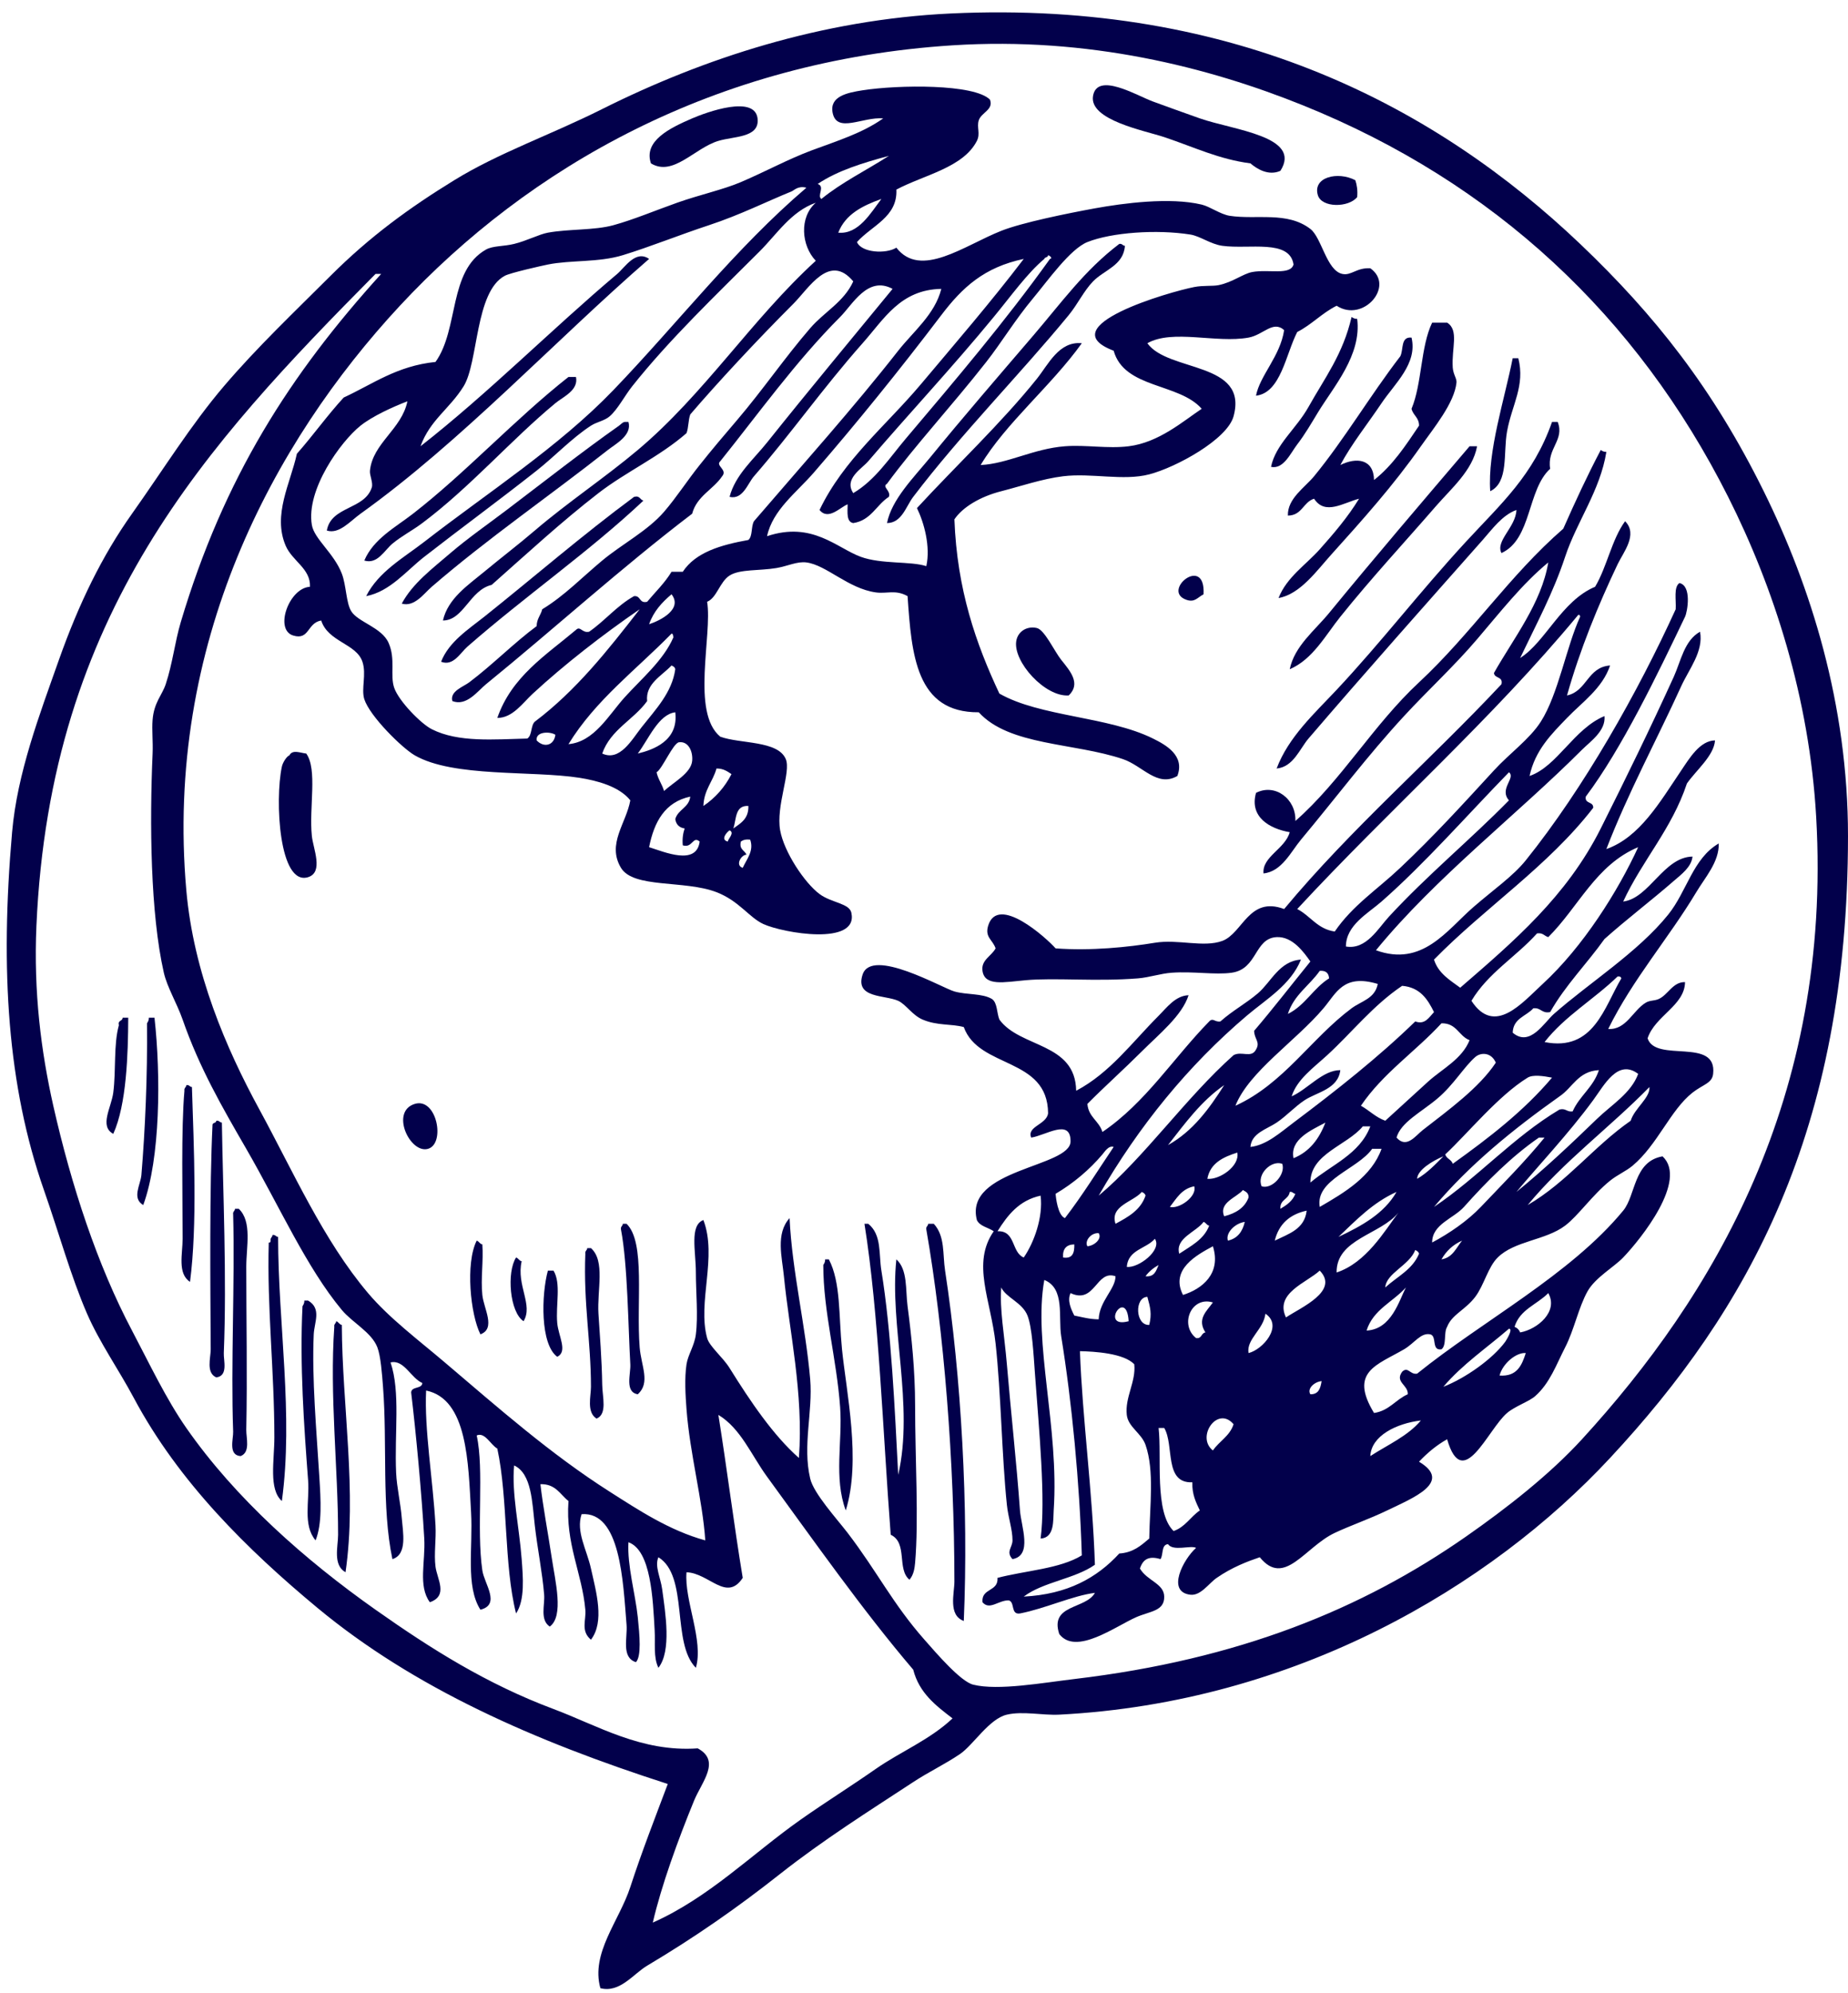
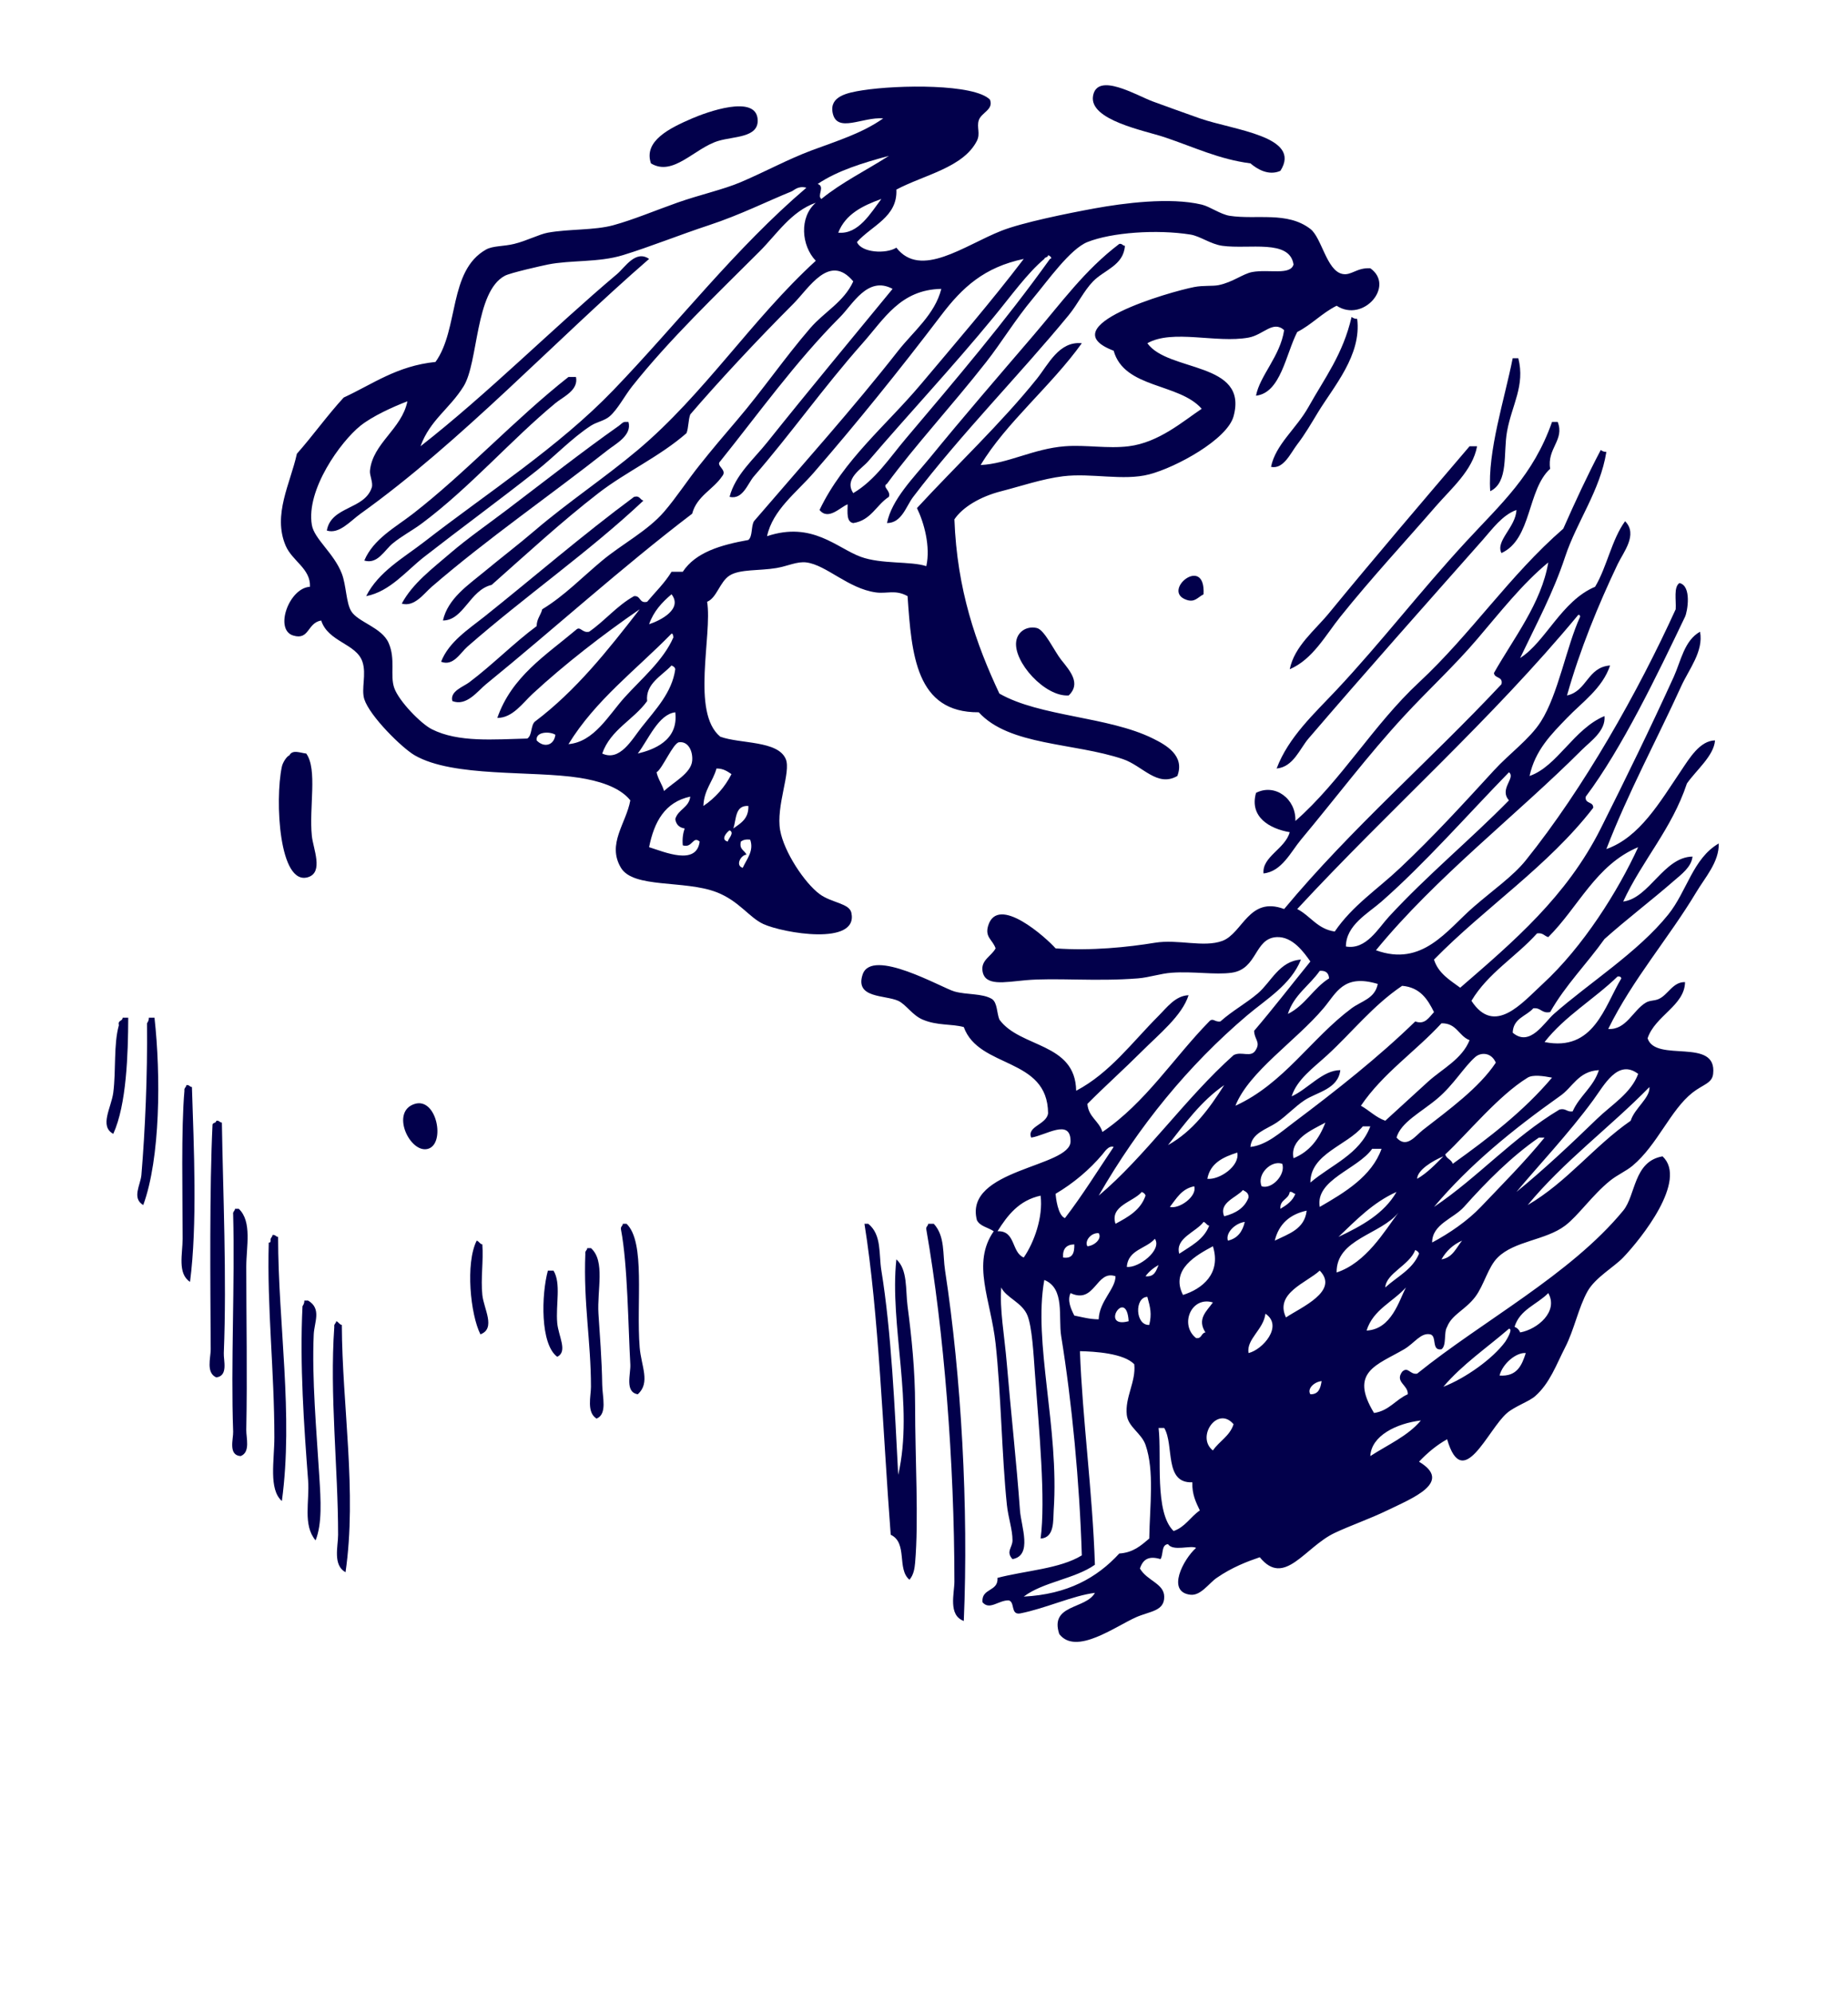
<svg xmlns="http://www.w3.org/2000/svg" fill="#000000" height="1978.4" preserveAspectRatio="xMidYMid meet" version="1" viewBox="305.7 233.0 1834.4 1978.4" width="1834.4" zoomAndPan="magnify">
  <g fill="#02004b" fill-rule="evenodd" id="change1_1">
-     <path d="M 685.898 1609.492 C 684.93 1596.902 683.641 1579.141 680.316 1570.422 C 674.578 1555.41 655.555 1545.91 645.016 1533.262 C 609.938 1491.121 583.402 1430.941 550.16 1373.32 C 526.336 1332.109 503.668 1293 486.969 1244.992 C 481.199 1228.582 471.656 1213.012 468.332 1198.512 C 454.949 1139.691 454.145 1049.977 457.176 980.953 C 457.695 968.766 456.34 957.668 457.176 947.457 C 458.562 930.164 466.559 923.07 470.203 912.137 C 477.039 891.508 479.266 870.293 485.066 850.781 C 527.883 706.906 593.75 604.551 684.059 504.891 C 682.219 504.891 680.316 504.891 678.48 504.891 C 510.055 674.977 355.52 840.867 341.852 1152.02 C 338.98 1218.07 346.461 1276.621 358.586 1330.531 C 376.512 1409.812 402.176 1488.301 436.738 1553.699 C 453.922 1586.25 470.395 1621.312 490.645 1650.371 C 539.586 1720.609 608.645 1781.531 678.48 1830.789 C 733.613 1869.68 788.84 1904.512 855.125 1929.34 C 898.848 1945.691 942.309 1972.379 998.312 1968.398 C 1021.531 1980.973 1002.367 2001.512 994.602 2020.43 C 978.742 2059.141 962.168 2104.648 953.691 2141.34 C 1009.66 2116.422 1052.188 2073.152 1100.578 2039.051 C 1125.047 2021.852 1150.391 2005.988 1174.988 1988.82 C 1199.82 1971.531 1228.48 1960.051 1251.238 1938.641 C 1234.699 1926.02 1218.129 1913.461 1212.199 1890.289 C 1161.641 1831 1112.77 1761.242 1067.109 1698.73 C 1051.48 1677.312 1041 1650.84 1018.789 1637.402 C 1027.328 1690.789 1034.16 1745.98 1042.969 1799.172 C 1026.879 1823.508 1009.758 1794.461 987.156 1793.59 C 984.738 1821.391 1004.438 1861.34 996.441 1888.422 C 972.004 1863.902 989.574 1797.391 959.266 1778.691 C 955.332 1787.512 961.395 1798.789 962.973 1810.32 C 966.234 1834.242 972.453 1871.719 959.266 1888.422 C 954.109 1877.961 956.301 1864.18 955.527 1851.223 C 953.785 1820.219 951.98 1771.781 929.512 1763.809 C 928.219 1787.121 936.41 1815.172 938.793 1838.23 C 940.668 1856.57 942.5 1876.922 936.957 1882.852 C 922.16 1878.16 928.703 1858.68 927.637 1845.66 C 924.125 1802.23 921.578 1733.09 883.02 1735.941 C 877.215 1753.379 888.176 1771.129 892.301 1789.891 C 897.43 1812.949 906.102 1842.609 892.301 1860.551 C 881.855 1851.859 887.695 1841.043 886.727 1830.789 C 883.5 1794.391 866.863 1765.441 869.992 1722.902 C 861.641 1716.422 857.387 1705.781 842.137 1706.18 C 844.52 1727.441 849.551 1753.832 853.293 1778.691 C 856.871 1802.633 865.676 1837.102 851.422 1847.512 C 841.426 1840.879 846.648 1826.051 845.844 1815.902 C 844.133 1794.383 839.141 1769.781 836.559 1747.078 C 833.945 1724.852 833.625 1695.641 816.051 1687.582 C 813.441 1714.789 821.145 1748.883 823.531 1780.551 C 824.824 1798.148 826.98 1821.141 817.957 1834.5 C 805.734 1785.961 810.121 1720.852 799.352 1670.832 C 792.648 1667.09 787.035 1654.109 778.879 1657.82 C 786.488 1691.75 778.461 1750.582 784.488 1791.73 C 786.426 1805.18 802.992 1825.59 782.586 1830.789 C 767.625 1807.391 775.301 1769.07 773.301 1734.07 C 770.496 1684.762 769.852 1621.691 728.68 1613.23 C 726.773 1651.473 735.449 1701.672 737.996 1747.078 C 738.77 1761.121 736.352 1775.289 737.996 1787.992 C 739.574 1800.449 750.961 1816.871 732.391 1823.352 C 720.523 1807.191 728.133 1783.352 726.844 1760.141 C 724.23 1715.109 718.621 1655.102 713.82 1615.07 C 714.363 1608.781 724.391 1611.969 724.941 1605.77 C 713.527 1600.82 706.723 1582.152 693.375 1585.332 C 703.34 1614.68 697.148 1655.422 698.922 1695.031 C 699.566 1709.289 703.434 1725.641 704.5 1739.68 C 705.594 1753.66 710.367 1775.98 695.215 1780.551 C 684.383 1729.449 690.25 1665.961 685.898 1609.492 Z M 1109.93 1602.031 C 1112.668 1634.352 1102.16 1667.609 1109.93 1700.602 C 1113.309 1715.262 1136.297 1740.461 1147.098 1754.531 C 1176.348 1792.762 1191.758 1824.75 1223.359 1860.551 C 1235.699 1874.562 1259.27 1902.051 1271.719 1905.168 C 1296.48 1911.359 1341.098 1903.242 1372.105 1899.582 C 1535.586 1880.219 1657.957 1829.988 1760.777 1758.27 C 1801.816 1729.602 1843.961 1696.59 1876.039 1661.582 C 2005.59 1520.102 2124.395 1322.922 2108.531 1044.137 C 2101.762 925.141 2066.223 815.73 2021.125 726.176 C 1930.875 546.965 1789.152 414.219 1598.996 337.516 C 1505.109 299.633 1386.074 269.363 1251.238 277.984 C 1014.918 293.125 830.176 399.281 702.629 536.496 C 576.504 672.266 469.172 872.363 490.645 1116.691 C 497.836 1198.43 530.074 1273.512 563.188 1334.281 C 596.812 1396.012 626.668 1464.07 671.035 1516.512 C 691.957 1541.301 721.781 1563.633 747.25 1585.332 C 800.867 1630.883 852.164 1676.211 910.906 1713.629 C 939.277 1731.672 969.941 1752.09 1005.789 1761.973 C 1003.117 1721.91 990.539 1676.391 987.156 1631.801 C 986.125 1618.152 985.062 1601.012 987.156 1587.16 C 988.605 1577.691 995.086 1568.633 996.441 1557.441 C 998.762 1539.09 996.441 1515.152 996.441 1496.051 C 996.441 1474.832 989.992 1449.223 1003.918 1444 C 1017.918 1480.672 997.828 1525.5 1007.629 1561.152 C 1009.918 1569.5 1023.199 1580.07 1029.91 1590.91 C 1050.961 1624.691 1073.371 1657.762 1098.738 1680.152 C 1103.477 1615.68 1089.168 1554.391 1083.848 1499.793 C 1082.039 1480.961 1075.398 1457.672 1089.457 1442.09 C 1092 1495.23 1105.25 1548.02 1109.93 1602.031 Z M 901.652 2206.43 C 891.949 2171.469 920.418 2139.691 931.379 2106 C 942.824 2070.832 956.207 2036.621 968.555 2003.75 C 836.008 1961.062 716.75 1908.531 620.801 1828.941 C 551.578 1771.441 483.164 1704.23 438.574 1620.66 C 423.484 1592.312 404.594 1565.66 392.117 1536.973 C 376.059 1500 364.098 1456.402 349.297 1414.219 C 313.191 1311.039 305.711 1196.293 317.703 1059.02 C 322.832 1000.316 344.914 942.5 364.195 887.938 C 384.055 831.867 407.176 784.52 436.738 742.895 C 467.785 699.117 495.32 654.66 527.852 616.453 C 560.801 577.766 598.266 542.309 633.828 506.742 C 672.934 467.676 712.238 439.121 756.566 411.891 C 801.188 384.465 851.129 367.445 903.492 341.234 C 1003.918 290.961 1121.57 252.426 1249.367 246.379 C 1533.324 232.996 1733.203 340.934 1874.203 475.109 C 1948.496 545.809 2006.23 618.996 2056.434 720.578 C 2103.109 815.023 2140.121 932.059 2140.094 1062.762 C 2140.066 1356.141 2040.434 1533.449 1903.926 1680.152 C 1784.824 1808.223 1591.086 1922.91 1357.188 1934.93 C 1340.449 1935.77 1321.137 1931.211 1305.18 1934.93 C 1287.609 1938.98 1271.809 1965.051 1258.688 1973.992 C 1243.828 1984.102 1227.508 1991.77 1212.199 2001.859 C 1168.348 2030.621 1122.891 2059.242 1080.109 2092.992 C 1038.027 2126.219 996.312 2155.402 948.082 2184.109 C 934.312 2192.309 921.027 2211.422 901.652 2206.43" />
    <path d="M 1576.688 402.57 C 1564.957 407.801 1553.504 400.805 1546.926 395.16 C 1515.488 391.035 1491.711 379.277 1461.367 369.102 C 1442.309 362.711 1386.566 352.297 1390.691 328.215 C 1394.883 304.031 1434.27 327.98 1450.23 333.793 C 1462.82 338.324 1479.098 344.363 1496.707 350.504 C 1530.199 362.211 1598.488 368.301 1576.688 402.57" />
    <path d="M 951.852 395.164 C 944.305 372.98 970.23 360.234 992.766 350.512 C 1005.949 344.824 1057.219 325.645 1057.828 352.406 C 1058.25 369.746 1034.199 368.219 1018.789 372.852 C 995.184 379.898 973.965 408.617 951.852 395.164" />
-     <path d="M 1651.059 411.887 C 1652.605 416.527 1653.477 421.871 1652.895 428.652 C 1644.168 439.316 1617.625 439.316 1613.863 426.766 C 1608.441 408.77 1633.695 402.758 1651.059 411.887" />
    <path d="M 1422.348 476.996 C 1420.988 496.52 1401.812 500.852 1390.688 512.32 C 1381.453 521.895 1375.555 534.793 1366.562 545.785 C 1318.207 604.637 1259.66 663.758 1212.199 726.176 C 1205.07 735.48 1200.918 752.105 1186.18 752.191 C 1190.758 728.785 1212.68 706.98 1228.973 687.125 C 1261.723 647 1296.477 606.797 1331.203 566.242 C 1359.441 533.285 1382.266 501.238 1416.738 475.102 C 1419.773 474.594 1419.957 476.887 1422.348 476.996" />
    <path d="M 1647.324 547.633 C 1648.844 548.613 1650.363 549.598 1652.898 549.504 C 1657.422 585.543 1629.621 616.547 1613.855 642.504 C 1607.273 653.348 1601.035 664.18 1593.391 674.102 C 1586.777 682.727 1579.777 699.098 1567.367 696.387 C 1571.984 673.973 1592.352 658.723 1604.562 636.93 C 1620.633 608.18 1638.746 584.773 1647.324 547.633" />
-     <path d="M 1742.18 553.242 C 1754.207 560.777 1746.469 578.699 1747.75 597.844 C 1748.238 604.648 1751.887 608.762 1751.469 612.723 C 1749.43 633.055 1728.734 658.027 1716.125 675.945 C 1688.758 715.027 1657.645 749.621 1626.887 783.797 C 1612.926 799.281 1596.195 822.922 1574.824 826.594 C 1582.969 805.863 1601.938 793.676 1615.734 778.227 C 1629.75 762.484 1643.465 746.477 1654.77 728.02 C 1639.363 731.969 1621.023 744.902 1610.117 728.02 C 1599.223 731.375 1598.223 744.68 1584.098 744.773 C 1583.621 727.809 1600.832 716.996 1610.117 705.719 C 1639.785 669.645 1666.094 625.133 1695.656 586.691 C 1699.102 580.215 1695.723 566.918 1706.84 568.109 C 1713.004 593.93 1690.086 613.785 1677.082 633.184 C 1663.355 653.656 1647.23 673.746 1636.172 694.566 C 1652.066 686.668 1669.18 688.414 1669.637 709.434 C 1688.117 694.973 1701.074 675.141 1714.297 655.508 C 1714.355 647.387 1708.367 645.301 1706.84 638.754 C 1717.293 613.887 1715.777 577.047 1727.312 553.242 C 1732.254 553.242 1737.184 553.242 1742.18 553.242" />
    <path d="M 1807.266 588.562 C 1809.105 588.562 1810.98 588.562 1812.844 588.562 C 1819.754 615.871 1806.531 634.555 1801.684 661.086 C 1797.727 682.684 1803.504 711.641 1784.953 720.57 C 1782.223 680.902 1799.113 629.684 1807.266 588.562" />
    <path d="M 877.441 607.145 C 880.148 620.457 864.742 626.766 857.004 633.184 C 813.121 669.48 772.594 716.473 724.941 752.18 C 715.434 759.359 704.406 764.996 695.215 772.637 C 687.352 779.18 680.387 793.422 667.328 789.383 C 676.484 767.758 698.375 756.348 715.656 742.898 C 768.629 701.711 816.668 649.18 869.996 607.145 C 872.477 607.145 874.957 607.145 877.441 607.145" />
    <path d="M 929.512 651.789 C 933.348 665.07 916.676 673.664 909.066 679.664 C 852.746 724.148 789.488 767.676 734.258 815.422 C 726.262 822.348 717.203 835.707 704.5 832.16 C 715.203 812.074 734.871 797.414 752.828 781.961 C 769.98 767.246 790.164 753.215 808.668 739.176 C 846.23 710.66 884.176 680.898 920.191 655.512 C 921.965 654.285 923.352 652.289 925.77 651.789 C 927.027 651.789 928.254 651.789 929.512 651.789" />
    <path d="M 1851.918 651.789 C 1859.047 669.777 1841.129 677.988 1844.449 698.277 C 1821.492 719.332 1826.293 768.133 1796.113 781.957 C 1789.852 769.938 1810.336 756.32 1810.977 739.176 C 1796.855 744.273 1786.852 758.383 1777.477 768.957 C 1721.16 832.586 1661.215 899.969 1604.562 966.07 C 1595.953 976.074 1589.543 994.332 1572.938 995.816 C 1584.582 964.727 1610.438 941.176 1632.484 917.715 C 1677.043 870.152 1715 820.438 1760.781 770.805 C 1796.023 732.598 1827.613 705.008 1846.32 651.789 C 1848.156 651.789 1849.992 651.789 1851.918 651.789" />
    <path d="M 1771.91 675.945 C 1767.582 699.836 1746.277 717.875 1731.027 735.445 C 1699.531 771.781 1667.18 806.539 1636.172 845.199 C 1621.535 863.398 1608.84 887.477 1585.949 897.254 C 1590.68 874.277 1610.703 858.91 1625.012 841.461 C 1669.73 786.922 1717.742 730.738 1764.465 675.945 C 1766.973 675.945 1769.457 675.945 1771.91 675.945" />
    <path d="M 944.402 729.891 C 890.496 780.668 826.82 824.812 769.594 874.941 C 762.793 880.855 755.602 894.672 743.547 889.824 C 751.184 870.148 770.656 857.629 786.328 845.207 C 834.816 806.555 883.793 764.109 935.086 726.172 C 941.02 724.57 940.859 729.117 944.402 729.891" />
    <path d="M 1500.395 822.883 C 1494.391 826.035 1491.727 831.117 1483.664 828.445 C 1457.539 819.797 1502.555 782.629 1500.395 822.883" />
    <path d="M 1366.57 923.289 C 1342.91 924.969 1311.238 889.73 1314.469 869.371 C 1316.02 859.559 1325.27 854.148 1334.91 856.359 C 1342.578 858.102 1352.449 879.629 1359.09 887.941 C 1367.859 898.898 1378.98 911.441 1366.57 923.289" />
    <path d="M 609.68 980.949 C 621.027 996.59 612.355 1034.441 615.258 1062.762 C 616.516 1075.309 627.152 1098.738 611.547 1103.66 C 582.758 1112.66 578.371 1027.441 585.496 993.941 C 586.367 989.762 590.434 983.559 592.914 982.809 C 596.105 976.711 603.422 980.281 609.68 980.949" />
    <path d="M 432.996 1243.121 C 432.836 1279.051 431.355 1329.441 418.137 1358.449 C 404.047 1350.871 416.168 1332.449 418.137 1317.531 C 420.973 1295.738 418.328 1269.641 423.715 1250.57 C 422.355 1245.469 427.391 1246.84 427.422 1243.121 C 429.258 1243.121 431.16 1243.121 432.996 1243.121" />
    <path d="M 453.469 1243.121 C 455.309 1243.121 457.18 1243.121 459.051 1243.121 C 465.434 1300.488 464.883 1382.738 447.895 1429.121 C 436.32 1422.352 445.152 1409.16 446.055 1399.359 C 449.762 1354.898 452.184 1300.461 451.602 1248.711 C 452.602 1247.211 453.535 1245.719 453.469 1243.121" />
    <path d="M 490.645 1310.078 C 493.676 1309.551 493.836 1311.84 496.223 1311.969 C 498.125 1371.57 501.703 1448.789 494.32 1505.352 C 481.648 1497.102 486.973 1477.59 486.973 1462.59 C 486.973 1419.941 485.422 1353.512 488.777 1315.66 C 488.289 1312.648 490.578 1312.449 490.645 1310.078" />
    <path d="M 717.492 1328.691 C 739.285 1322.109 748.152 1368.328 730.52 1373.32 C 712.656 1378.371 692.699 1336.199 717.492 1328.691" />
    <path d="M 520.406 1600.191 C 509.988 1595.629 514.859 1580.859 514.859 1572.289 C 514.473 1505.48 513.602 1412.559 516.664 1349.16 C 517.145 1347.102 520.406 1347.891 520.406 1345.422 C 523.367 1344.91 523.594 1347.18 525.949 1347.281 C 527.016 1416.078 530.879 1500.762 527.852 1576.012 C 527.527 1583.461 532.43 1598.691 520.406 1600.191" />
    <path d="M 542.711 1432.828 C 556.129 1445.539 550.16 1470.43 550.16 1490.461 C 550.16 1542.371 551.258 1598.129 550.16 1652.281 C 550 1659.98 554.516 1674.539 544.551 1678.289 C 531.98 1677.469 537.395 1661.16 537.137 1654.109 C 534.719 1587.199 538.941 1506.641 537.137 1438.398 C 536.621 1435.41 538.91 1435.199 538.977 1432.828 C 540.234 1432.828 541.488 1432.828 542.711 1432.828" />
    <path d="M 923.965 1447.711 C 925.156 1447.711 926.414 1447.711 927.641 1447.711 C 946.598 1465.922 937.117 1526.051 940.668 1570.422 C 942.184 1588.988 951.594 1605.441 938.793 1616.922 C 925.609 1614.84 931.93 1596.641 931.379 1587.16 C 929.254 1550.129 928.801 1488.34 922.098 1453.281 C 921.578 1450.281 923.805 1450.09 923.965 1447.711" />
    <path d="M 1163.801 1447.711 C 1165.059 1447.711 1166.32 1447.711 1167.539 1447.711 C 1181.18 1458.648 1177.891 1477.84 1180.602 1494.18 C 1190.5 1554.988 1193.852 1630.871 1197.301 1696.879 C 1213.199 1628.16 1188.441 1547.941 1195.469 1483.031 C 1206.852 1493.25 1204.461 1513.16 1206.59 1529.52 C 1210.488 1559.23 1214.07 1593.109 1214.07 1628.059 C 1214.07 1681.238 1217.781 1741.469 1214.07 1784.289 C 1213.551 1789.93 1212.648 1796.121 1208.461 1801.031 C 1195.719 1790.398 1206.98 1764.441 1189.859 1756.371 C 1181.988 1653.898 1178.148 1537.512 1163.801 1447.711" />
    <path d="M 1227.059 1447.711 C 1228.969 1447.711 1230.77 1447.711 1232.609 1447.711 C 1244.02 1460.09 1241.309 1477.98 1243.828 1494.18 C 1259.852 1598.641 1267.238 1729.859 1262.398 1841.93 C 1246.602 1836.289 1253.078 1814.461 1253.078 1802.871 C 1253.078 1685.051 1242.73 1553.629 1225.191 1453.281 C 1224.68 1450.281 1226.961 1450.09 1227.059 1447.711" />
    <path d="M 576.18 1458.828 C 579.18 1458.34 579.438 1460.621 581.758 1460.73 C 581.758 1546.879 597.137 1637.48 585.496 1722.898 C 572.215 1711.191 578.051 1682.852 578.051 1659.672 C 578.051 1593.691 570.664 1531.34 572.473 1466.281 C 574.02 1466.629 574.246 1465.57 574.344 1464.441 C 573.824 1461.422 576.117 1461.23 576.18 1458.828" />
    <path d="M 778.883 1464.441 C 781.297 1465.07 781.812 1467.711 784.488 1468.18 C 785.715 1484.77 782.781 1501.789 784.488 1518.34 C 785.875 1532.031 798.223 1551.621 782.59 1557.441 C 772.691 1537.969 767.531 1486.859 778.883 1464.441" />
    <path d="M 892.305 1471.871 C 906.715 1484.59 898.301 1513.398 899.75 1536.969 C 900.977 1556.41 903.105 1582.121 903.492 1607.621 C 903.652 1619.68 908.777 1636.57 897.883 1641.09 C 887.758 1634.852 892.305 1618.809 892.305 1609.488 C 892.305 1564.078 884.793 1527.262 886.727 1477.449 C 886.242 1474.449 888.5 1474.219 888.629 1471.871 C 889.855 1471.871 891.109 1471.871 892.305 1471.871" />
-     <path d="M 817.957 1481.172 C 820.375 1481.828 820.859 1484.449 823.531 1484.891 C 818.086 1508.75 835.238 1528.34 825.402 1544.41 C 811.641 1535.48 808.508 1495.922 817.957 1481.172" />
-     <path d="M 1128.469 1483.031 C 1140.398 1506 1138.141 1538.461 1141.5 1572.289 C 1145.75 1614.629 1160.711 1682.762 1145.23 1732.23 C 1133.211 1699.699 1142.07 1664.172 1139.66 1629.93 C 1136.238 1581.809 1122.891 1534.789 1122.93 1488.602 C 1123.891 1487.102 1124.859 1485.602 1124.762 1483.031 C 1126.02 1483.031 1127.281 1483.031 1128.469 1483.031" />
    <path d="M 855.129 1494.18 C 862.867 1506.93 857.227 1528.02 858.836 1546.25 C 860.031 1559.391 869.543 1574.512 858.836 1579.73 C 841.812 1567.211 843.07 1518.039 849.555 1494.18 C 851.422 1494.18 853.293 1494.18 855.129 1494.18" />
    <path d="M 611.547 1523.941 C 625.188 1531.949 617.645 1545.57 617.129 1557.441 C 615.16 1601.512 619.93 1653.898 622.672 1698.73 C 624.152 1722.219 625.574 1745.34 618.965 1761.969 C 606.102 1746.801 613.098 1723.281 611.547 1702.461 C 607.488 1648.891 603.102 1587.328 605.973 1529.52 C 606.941 1528.02 607.875 1526.52 607.809 1523.941 C 609.031 1523.941 610.289 1523.941 611.547 1523.941" />
    <path d="M 639.438 1544.41 C 641.855 1545.07 642.371 1547.691 645.016 1548.102 C 645.336 1628.371 660.199 1713.891 648.691 1793.59 C 635.855 1786.48 641.309 1767.922 641.309 1756.371 C 641.309 1689.98 632.797 1617.5 637.535 1549.988 C 637.02 1546.961 639.309 1546.781 639.438 1544.41" />
    <path d="M 1470.672 1752.672 C 1482.188 1748.723 1487.496 1738.504 1496.695 1732.23 C 1492.918 1724.242 1488.879 1716.473 1489.25 1704.312 C 1460.906 1705.441 1471.535 1667.492 1461.352 1650.371 C 1459.512 1650.371 1457.648 1650.371 1455.77 1650.371 C 1459.043 1678.863 1451.398 1734.074 1470.672 1752.672 Z M 1665.926 1678.293 C 1683.207 1667.07 1703.121 1658.453 1716.121 1642.941 C 1691.715 1645.863 1666.887 1658.164 1665.926 1678.293 Z M 1509.684 1672.703 C 1515.965 1663.461 1526.445 1658.453 1530.188 1646.684 C 1514.262 1627.773 1492.598 1659.371 1509.684 1672.703 Z M 1606.434 1616.922 C 1614.691 1617.125 1616.469 1610.863 1617.594 1603.883 C 1610.434 1604.461 1602.828 1611.512 1606.434 1616.922 Z M 1794.203 1598.344 C 1811.586 1599.562 1816.328 1588.191 1820.254 1576.012 C 1810.711 1575.223 1797.277 1586.461 1794.203 1598.344 Z M 1377.688 1574.152 C 1380.043 1639.992 1390.23 1714.113 1392.551 1786.141 C 1372.562 1800.23 1341.316 1803.109 1321.91 1817.75 C 1365.539 1815.512 1394.773 1798.91 1416.734 1774.992 C 1430.723 1774.082 1438.426 1766.941 1446.488 1760.141 C 1447.031 1727.434 1451.746 1692.82 1442.781 1667.113 C 1438.66 1655.422 1425.535 1649.441 1424.191 1637.402 C 1422.215 1619.973 1433.461 1604.434 1431.621 1587.164 C 1421.312 1576.234 1392.449 1574.461 1377.688 1574.152 Z M 1738.441 1609.492 C 1760.391 1600.922 1787.145 1582.004 1799.809 1564.895 C 1800.785 1563.504 1808.082 1551.863 1803.551 1551.863 C 1781.602 1570.852 1757.191 1587.344 1738.441 1609.492 Z M 1545.051 1576.012 C 1559 1572.781 1579.902 1549.102 1561.816 1536.973 C 1559.977 1552.711 1542.73 1562.242 1545.051 1576.012 Z M 1426.043 1544.414 C 1423.98 1509.934 1396.746 1552.293 1426.043 1544.414 Z M 1492.98 1561.152 C 1498.816 1562.023 1497.879 1556.133 1502.262 1555.551 C 1493.621 1542.164 1503.496 1534.391 1509.684 1525.793 C 1488.09 1519.152 1476.312 1548.102 1492.98 1561.152 Z M 1446.488 1548.102 C 1449.164 1537.164 1447.559 1530.793 1444.609 1520.234 C 1431.66 1520.641 1432.598 1548.832 1446.488 1548.102 Z M 1809.105 1549.992 C 1811.785 1551.043 1813.648 1552.883 1814.684 1555.551 C 1831.832 1552.473 1852.918 1534.793 1842.574 1516.512 C 1831.547 1527.812 1814.266 1532.773 1809.105 1549.992 Z M 1662.219 1553.703 C 1687.012 1552.441 1694.453 1523.953 1701.258 1510.914 C 1688.395 1525.324 1668.691 1532.883 1662.219 1553.703 Z M 1368.367 1516.512 C 1364.824 1523.953 1368.984 1532.664 1372.105 1538.805 C 1379.883 1540.332 1387.031 1542.453 1396.289 1542.543 C 1396.934 1524.395 1413.055 1512.461 1412.992 1499.793 C 1393.648 1492.992 1392.773 1527.992 1368.367 1516.512 Z M 1615.727 1494.184 C 1602.891 1506.164 1570.68 1516.523 1582.223 1540.664 C 1596.742 1530.844 1635.52 1514.602 1615.727 1494.184 Z M 1442.781 1499.793 C 1451.746 1500.703 1453.352 1494.242 1455.77 1488.605 C 1450.609 1491.523 1446.164 1495.125 1442.781 1499.793 Z M 1680.789 1510.914 C 1692.391 1500.234 1707.773 1493.254 1714.281 1477.453 C 1713.836 1475.375 1712.184 1474.555 1710.539 1473.734 C 1704.75 1488.992 1681.566 1496.785 1680.789 1510.914 Z M 1479.992 1518.344 C 1498.941 1512.402 1518.164 1497.254 1509.684 1470.023 C 1493.781 1478.613 1466.969 1492.914 1479.992 1518.344 Z M 1360.957 1481.172 C 1370.5 1482.672 1372.305 1476.422 1372.105 1468.184 C 1364.242 1468.293 1360.379 1472.562 1360.957 1481.172 Z M 1736.562 1483.035 C 1747.785 1481.254 1751.133 1471.562 1757.031 1464.441 C 1747.973 1468.402 1741.305 1474.742 1736.562 1483.035 Z M 1424.191 1490.461 C 1435.523 1492.055 1459.672 1473.773 1452.066 1462.594 C 1443.5 1472.602 1425.535 1473.223 1424.191 1490.461 Z M 1385.105 1470.023 C 1392.23 1469.453 1399.871 1462.395 1396.289 1456.992 C 1388.129 1456.523 1382.129 1465.234 1385.105 1470.023 Z M 1524.57 1464.441 C 1534.188 1462.262 1539.113 1455.414 1541.312 1445.852 C 1531.633 1447.113 1521.965 1456.844 1524.57 1464.441 Z M 1476.25 1477.453 C 1487.719 1469.734 1500.684 1463.492 1506.004 1449.543 C 1503.324 1449.145 1502.844 1446.492 1500.398 1445.852 C 1492.98 1455.992 1472.027 1461.812 1476.25 1477.453 Z M 1632.48 1496.055 C 1661.801 1486.332 1679.789 1455.383 1693.848 1436.574 C 1676.492 1458.441 1632 1462.621 1632.48 1496.055 Z M 1571.074 1464.441 C 1584.805 1457.684 1600.691 1453.125 1602.742 1434.672 C 1585.891 1438.344 1575.102 1448.004 1571.074 1464.441 Z M 1295.863 1455.125 C 1314.047 1454.273 1309.527 1476.191 1321.91 1481.172 C 1332.094 1466.441 1341.293 1441.191 1338.648 1419.793 C 1317.23 1424.441 1305.887 1439.164 1295.863 1455.125 Z M 1634.32 1460.734 C 1657.441 1449.754 1679.492 1437.734 1691.949 1416.094 C 1668.406 1426.645 1651.801 1444.145 1634.32 1460.734 Z M 1576.68 1432.832 C 1582.902 1429.141 1588.805 1425.102 1591.543 1417.934 C 1589.16 1417.824 1588.965 1415.562 1585.938 1416.094 C 1584.891 1423.691 1576 1423.512 1576.68 1432.832 Z M 1412.992 1447.711 C 1425.512 1440.984 1437.918 1434.152 1442.781 1419.793 C 1442.363 1417.742 1440.723 1416.922 1439.078 1416.094 C 1430.785 1425.965 1407.129 1429.762 1412.992 1447.711 Z M 1520.879 1440.273 C 1532.211 1437.324 1541.148 1432.074 1545.051 1421.672 C 1545.348 1417.004 1542.148 1415.852 1539.473 1414.223 C 1533.051 1421.785 1515.199 1426.703 1520.879 1440.273 Z M 1466.969 1430.973 C 1476.215 1433.395 1494.238 1420.461 1491.141 1410.504 C 1478.633 1412.922 1473.512 1422.621 1466.969 1430.973 Z M 1558.051 1410.504 C 1568.211 1413.895 1582.16 1398.781 1578.52 1388.172 C 1567.617 1384.191 1552.914 1398.625 1558.051 1410.504 Z M 1712.418 1403.074 C 1722.602 1397.152 1730.402 1388.824 1738.441 1380.766 C 1727.859 1385.062 1712.516 1394.445 1712.418 1403.074 Z M 1504.141 1403.074 C 1516.09 1404.324 1536.57 1390.504 1533.891 1377.031 C 1519.805 1381.531 1507.078 1387.414 1504.141 1403.074 Z M 1667.75 1373.324 C 1653.367 1393.594 1611.109 1403.922 1615.727 1430.973 C 1640.543 1416.613 1667.309 1400.684 1677.07 1373.324 C 1674.012 1373.324 1670.887 1373.324 1667.75 1373.324 Z M 1399.992 1378.875 C 1387.191 1393.992 1371.203 1407.555 1353.539 1417.934 C 1353.762 1421.461 1355.66 1439.293 1362.797 1442.094 C 1380.043 1419.695 1395.191 1395.172 1411.152 1371.441 C 1406.156 1369.672 1402.129 1376.395 1399.992 1378.875 Z M 1833.289 1362.152 C 1805.883 1381.082 1781.242 1405.941 1758.91 1430.973 C 1748.43 1442.633 1727.281 1448.043 1727.305 1466.285 C 1744.441 1457.203 1762.539 1444.711 1775.637 1430.973 C 1797.203 1408.273 1819.031 1386.504 1838.895 1362.152 C 1837.031 1362.152 1835.152 1362.152 1833.289 1362.152 Z M 1658.504 1351.004 C 1642.738 1370.055 1606.406 1378.164 1606.434 1406.793 C 1627.211 1389.113 1655.344 1378.855 1665.926 1351.004 C 1663.43 1351.004 1660.949 1351.004 1658.504 1351.004 Z M 1589.703 1382.633 C 1605.566 1376.184 1615.148 1363.465 1621.309 1347.285 C 1607.566 1354.773 1585.863 1363.723 1589.703 1382.633 Z M 1822.129 1429.121 C 1861.301 1406.285 1887.805 1370.812 1924.398 1345.422 C 1928.176 1333.043 1943.828 1322.762 1943.004 1311.973 C 1903.77 1352.062 1857.98 1385.613 1822.129 1429.121 Z M 1465.09 1369.605 C 1489.758 1355.844 1505.941 1333.602 1520.879 1310.082 C 1498.102 1325.754 1481.992 1348.035 1465.09 1369.605 Z M 1822.129 1302.645 C 1793.02 1320.562 1762.836 1357.781 1740.305 1378.875 C 1741.551 1383.215 1746.488 1383.895 1747.75 1388.172 C 1783.477 1362.574 1818.191 1335.914 1846.312 1302.645 C 1837.797 1301.012 1827.328 1299.465 1822.129 1302.645 Z M 1853.758 1321.242 C 1808.082 1353.672 1764.836 1388.562 1729.145 1430.973 C 1773.254 1401.332 1807.586 1361.863 1853.758 1334.285 C 1860.203 1332.754 1860.918 1337.023 1866.781 1336.145 C 1873.609 1320.664 1887.41 1312.152 1892.805 1295.203 C 1872.141 1296.285 1866.781 1312.574 1853.758 1321.242 Z M 1887.188 1324.965 C 1862.98 1358.062 1831.93 1390.832 1810.969 1416.094 C 1837.055 1394.902 1864.621 1369.094 1890.93 1343.574 C 1905.375 1329.562 1924.754 1318.191 1931.816 1298.934 C 1911.633 1283.605 1897.965 1310.312 1887.188 1324.965 Z M 1770.094 1282.203 C 1758.934 1291.984 1748.75 1309.594 1732.887 1323.105 C 1716.801 1336.805 1696.27 1346.762 1691.949 1362.152 C 1701.875 1373.422 1710.641 1360.465 1717.961 1354.711 C 1743.812 1334.574 1774.02 1312.711 1790.5 1287.773 C 1785.922 1277.203 1775.414 1277.473 1770.094 1282.203 Z M 1736.562 1248.715 C 1710.738 1276.785 1678.367 1298.336 1656.602 1330.535 C 1664.984 1335.223 1671.207 1342.004 1680.789 1345.422 C 1695.098 1332.512 1709.258 1319.262 1723.539 1306.383 C 1737.465 1293.855 1757.031 1284.184 1764.453 1265.453 C 1753.648 1261.383 1751.773 1248.395 1736.562 1248.715 Z M 1697.527 1211.512 C 1668.664 1230.895 1647.543 1257.953 1623.172 1280.324 C 1609.492 1292.875 1593.098 1304.434 1587.84 1321.242 C 1604.109 1313.875 1618.629 1295.184 1636.16 1295.203 C 1633.902 1314.074 1613.148 1316.922 1600.828 1324.965 C 1591.023 1331.414 1582.645 1340.754 1572.938 1347.285 C 1563.16 1353.875 1548.016 1357.613 1546.914 1371.441 C 1562.879 1369.703 1576.719 1357.035 1589.703 1347.285 C 1631.875 1315.633 1674.43 1282.043 1710.539 1246.863 C 1720.082 1250.363 1723.922 1243.184 1729.145 1237.574 C 1722.762 1224.715 1715.281 1213.02 1697.527 1211.512 Z M 1619.418 1233.832 C 1591.891 1266.406 1545.508 1296.645 1532.027 1330.535 C 1579.879 1308.785 1607.332 1263.613 1647.32 1233.832 C 1657.184 1226.504 1670.469 1224.336 1673.332 1209.648 C 1639.062 1199.34 1632.297 1218.672 1619.418 1233.832 Z M 1838.895 1267.324 C 1887.746 1277.105 1898.152 1232.453 1915.113 1204.117 C 1914.695 1202.625 1913.559 1201.934 1911.398 1202.23 C 1888.09 1224.824 1858.98 1241.562 1838.895 1267.324 Z M 1615.727 1196.66 C 1605.531 1211.266 1590.023 1220.555 1584.098 1239.414 C 1601.148 1231.035 1609.406 1213.859 1625 1204.117 C 1624.652 1198.871 1621.789 1196.168 1615.727 1196.66 Z M 1842.574 1163.168 C 1838.672 1162.109 1837.312 1158.578 1831.414 1159.477 C 1810.609 1182.676 1782.734 1198.809 1766.316 1226.395 C 1789.277 1261.555 1816.586 1228.426 1837.031 1209.648 C 1877.188 1172.699 1911.758 1117.59 1931.816 1073.898 C 1889.832 1091.418 1872.449 1133.566 1842.574 1163.168 Z M 1677.07 1127.863 C 1663.344 1139.875 1641.777 1151.328 1641.703 1172.488 C 1661.863 1176.047 1673.727 1154.418 1684.527 1142.75 C 1722.379 1101.738 1765.648 1066.047 1803.551 1027.422 C 1793.465 1015.926 1810.66 1005.125 1803.551 999.543 C 1762.539 1041.582 1720.219 1089.973 1677.07 1127.863 Z M 1593.383 1135.293 C 1606.508 1142.008 1613.27 1155.109 1630.617 1157.625 C 1648.418 1131.59 1672.91 1115.887 1695.641 1094.383 C 1729.082 1062.812 1757.871 1031.211 1788.66 997.691 C 1804.043 980.891 1824.094 966.656 1835.152 949.348 C 1852.535 922.164 1860.684 874.387 1874.188 845.203 C 1874.102 844.043 1873.906 842.98 1872.324 843.34 C 1786.145 947.422 1684.848 1036.457 1593.383 1135.293 Z M 1894.672 679.664 C 1896.129 680.652 1897.672 681.617 1900.238 681.555 C 1894.066 720.086 1870.918 750.566 1859.301 785.688 C 1847.535 821.426 1830.449 852.98 1814.684 886.105 C 1839.82 870.289 1855.82 829.277 1889.066 815.426 C 1900.867 795.625 1905.508 768.637 1918.828 750.355 C 1931.914 763.539 1917.039 781.207 1911.398 793.105 C 1892.25 833.391 1873.98 877.723 1861.176 923.301 C 1881.141 919.039 1881.387 895.152 1903.93 893.547 C 1896.387 916.203 1876.262 929.918 1861.176 945.621 C 1845.855 961.547 1829.574 977.457 1823.992 1003.234 C 1851.598 993.707 1867.781 956.547 1898.375 943.758 C 1899.793 958.434 1884.645 968.645 1876.027 977.211 C 1811.227 1042.051 1731.047 1103.527 1671.527 1176.207 C 1717.664 1193.008 1741.812 1156.367 1768.191 1133.43 C 1787.477 1116.629 1807.523 1102.789 1820.254 1086.938 C 1877.906 1015.188 1931.621 919.918 1969.051 837.758 C 1969.633 828.414 1966.867 815.773 1972.766 811.723 C 1985.199 814.402 1980.754 840.129 1978.336 845.203 C 1950.965 902.426 1915.535 976.188 1879.805 1023.703 C 1878.484 1031.211 1887.609 1028.273 1887.188 1034.84 C 1842.34 1092.898 1780.082 1133.527 1729.145 1185.477 C 1733.465 1199.168 1744.848 1205.785 1755.168 1213.391 C 1808.129 1167.527 1860.719 1122.91 1894.672 1055.332 C 1918.977 1006.84 1944.062 955.52 1967.188 904.695 C 1974.176 889.312 1977.594 868.66 1993.234 860.055 C 1996.879 879.512 1982.309 897.09 1974.594 914.004 C 1951.125 965.645 1921.754 1019.84 1900.238 1075.777 C 1933.262 1064.121 1953.25 1029.359 1974.594 997.691 C 1982.617 985.828 1993.074 968.113 2008.098 967.914 C 2007.039 983.164 1989.395 997.445 1980.199 1010.68 C 1965.211 1055.863 1935.977 1086.75 1916.941 1127.863 C 1942.93 1124.602 1957.051 1083.727 1985.754 1083.223 C 1984.73 1093.727 1974.246 1101.234 1967.188 1107.395 C 1945.457 1126.367 1921.102 1144.824 1898.375 1165.059 C 1880.844 1189.688 1859.719 1210.699 1844.449 1237.574 C 1835.895 1239.254 1835.473 1232.926 1827.711 1233.832 C 1820.746 1241.734 1807.746 1243.645 1807.266 1258.023 C 1824.352 1272.625 1838.289 1248.152 1848.152 1239.414 C 1883.164 1208.562 1931.621 1178.156 1961.605 1140.848 C 1980.234 1117.738 1986.137 1085.035 2011.801 1070.211 C 2012.285 1088.543 1998.297 1103.824 1989.496 1118.566 C 1962.125 1164.242 1926.336 1205.031 1902.09 1254.316 C 1919.879 1255.555 1926.582 1235.902 1939.297 1228.273 C 1943.547 1225.703 1947.668 1226.633 1952.285 1224.555 C 1961.605 1220.336 1966.211 1207.512 1978.336 1207.82 C 1978.012 1231.184 1948.582 1241.176 1941.164 1263.613 C 1949.125 1288.293 2010.383 1262.133 2006.223 1298.934 C 2005.199 1308.332 1996.137 1309.375 1985.754 1317.535 C 1963.828 1334.773 1950.965 1369.383 1926.262 1390.062 C 1919.758 1395.512 1911.176 1399.094 1903.93 1404.941 C 1886.25 1419.223 1872.238 1439.812 1859.301 1449.543 C 1839.957 1464.203 1809.129 1464.551 1792.379 1481.172 C 1782.734 1490.711 1778.859 1508.594 1770.094 1520.234 C 1760.117 1533.402 1746.973 1537.633 1742.168 1549.992 C 1738.59 1555.711 1741.91 1568.344 1736.562 1572.293 C 1726.242 1573.984 1732.379 1559.184 1725.441 1557.441 C 1715.996 1555.504 1709.91 1566.133 1699.43 1572.293 C 1672.367 1588.082 1644.703 1594.531 1669.629 1635.504 C 1684.789 1633.242 1691.012 1622.184 1703.121 1616.922 C 1703.676 1607.641 1690.035 1604.934 1697.527 1594.582 C 1703.441 1588.902 1705.332 1597.762 1712.418 1596.453 C 1777.156 1544.145 1864.5 1498.324 1916.941 1434.672 C 1929.559 1419.414 1927.102 1385.773 1956.027 1380.766 C 1981.309 1404.473 1934.719 1462.551 1916.941 1481.172 C 1908.141 1490.422 1889.289 1501.051 1881.609 1514.652 C 1872.523 1530.852 1868.336 1552.941 1859.301 1570.422 C 1850.559 1587.473 1844.117 1605.992 1829.574 1618.781 C 1823.414 1624.191 1809.551 1628.805 1801.684 1635.504 C 1782.477 1651.863 1757.75 1715.102 1742.168 1661.582 C 1731.465 1667.57 1722.418 1675.262 1714.281 1683.871 C 1748.266 1704.203 1707.773 1720.062 1682.652 1732.23 C 1665.145 1740.703 1645.617 1747.422 1630.617 1754.531 C 1600.852 1768.57 1580.703 1808.902 1556.199 1778.691 C 1543.988 1782.832 1528.73 1788.621 1513.461 1799.172 C 1505.523 1804.652 1497.621 1817.062 1487.375 1815.902 C 1463.152 1813.172 1480.375 1780.551 1492.98 1769.414 C 1487.695 1766.473 1470.289 1773.184 1465.09 1765.711 C 1458.191 1766.301 1460.707 1776.211 1457.648 1780.551 C 1446.105 1777.082 1440.266 1780.641 1437.238 1789.891 C 1444.449 1802.23 1461.129 1804.652 1461.352 1817.75 C 1461.645 1832.281 1447.191 1832.184 1433.438 1838.234 C 1412.895 1847.293 1373.762 1876.48 1357.18 1854.961 C 1347.34 1825.23 1383.453 1830.492 1392.551 1814.062 C 1370.969 1816.66 1343.551 1829.523 1318.168 1834.5 C 1308.652 1835.934 1313.391 1823.121 1307.023 1821.512 C 1296.984 1821.203 1288.023 1831.711 1280.961 1823.352 C 1279.676 1809.031 1296.824 1813.191 1295.863 1799.172 C 1323.871 1791.852 1357.637 1790.242 1379.551 1776.852 C 1377.363 1704.422 1369.66 1624.473 1359.082 1559.281 C 1356.059 1540.512 1363.082 1511.742 1342.316 1503.484 C 1331.094 1565.582 1357.242 1649.863 1351.637 1732.23 C 1350.996 1741.91 1352.664 1759.41 1338.648 1760.141 C 1343.762 1721.59 1337.156 1652.602 1333.031 1596.453 C 1331.613 1576.992 1330.23 1550.473 1325.613 1538.805 C 1320.43 1525.734 1304.332 1521.121 1299.59 1510.914 C 1297.824 1532.273 1302.664 1557.621 1305.168 1587.164 C 1308.859 1631.633 1314.711 1684.211 1318.168 1732.23 C 1319.293 1747.98 1330.91 1777.023 1310.75 1780.551 C 1303.91 1773.184 1310.727 1769.043 1310.75 1761.973 C 1310.785 1751.133 1306.539 1739.684 1305.168 1726.621 C 1300.145 1678.473 1299.379 1615.992 1293.984 1566.711 C 1289.184 1522.863 1269.938 1487.023 1292.121 1455.125 C 1286.676 1451.305 1278.332 1450.305 1275.379 1444.004 C 1262.43 1393.203 1368.34 1391.691 1368.367 1365.895 C 1368.441 1342.621 1343.648 1360.125 1329.293 1362.152 C 1324.773 1350.926 1344.676 1349.344 1346.07 1337.973 C 1345.602 1282.043 1277.332 1293.953 1262.395 1252.453 C 1249.949 1249.043 1236.109 1251.266 1221.477 1244.992 C 1211.168 1240.574 1205.008 1229.953 1197.297 1226.395 C 1184.277 1220.445 1154.164 1224.113 1161.938 1200.379 C 1170.926 1173.047 1240.766 1213.625 1253.074 1217.105 C 1265.453 1220.633 1280.602 1218.793 1290.32 1224.555 C 1295.824 1228.293 1295.059 1238.383 1297.727 1244.992 C 1318.328 1273.383 1373.145 1267.535 1373.945 1315.664 C 1407.391 1298.035 1429.5 1267.543 1455.77 1241.262 C 1463.734 1233.324 1472.473 1221.215 1485.535 1220.844 C 1478.992 1241.262 1456.25 1259.426 1439.078 1276.625 C 1421.242 1294.434 1401.992 1311.652 1385.105 1328.695 C 1386.129 1341.922 1396.746 1345.574 1399.992 1356.582 C 1442.844 1327.543 1470.449 1283.203 1506.004 1246.863 C 1509.879 1242.812 1511.324 1247.766 1517.125 1246.863 C 1528.965 1236.254 1542.25 1229.223 1554.336 1218.965 C 1567.297 1207.996 1575.543 1186.883 1597.086 1185.477 C 1586.863 1210.746 1562.559 1224.793 1543.188 1241.262 C 1485.535 1290.293 1436.238 1350.355 1396.289 1419.793 C 1441.844 1381.664 1482.633 1322.715 1530.188 1280.324 C 1538.188 1275.965 1547.953 1283.664 1552.473 1274.754 C 1557.016 1267.152 1550.617 1264.293 1550.617 1256.164 C 1569.742 1233.754 1587.84 1210.277 1606.434 1187.367 C 1600.246 1178.637 1588.891 1162.344 1572.938 1163.168 C 1550.594 1164.344 1554.234 1194.859 1528.285 1198.516 C 1511.742 1200.824 1490.238 1196.957 1468.77 1198.516 C 1457.547 1199.328 1446.684 1203.168 1435.363 1204.117 C 1393.488 1207.465 1352.957 1203.305 1323.75 1205.957 C 1302.566 1207.859 1283.156 1212.203 1280.961 1196.66 C 1279.441 1185.883 1289.664 1182.254 1293.984 1174.355 C 1290.996 1165.59 1283.195 1163.441 1286.539 1152.02 C 1296.023 1120.121 1344.676 1164.27 1353.539 1174.355 C 1389.07 1176.957 1425.695 1173.094 1452.066 1168.762 C 1475.09 1164.973 1500.461 1173.797 1519.039 1166.922 C 1539.285 1159.379 1545.434 1122.172 1580.383 1135.293 C 1646.84 1055.434 1725.379 987.719 1796.117 912.141 C 1797.922 904.141 1789.117 906.707 1788.66 900.98 C 1807.918 866.871 1835.832 831.66 1842.574 791.266 C 1816.66 812.625 1794.82 840.672 1771.895 867.5 C 1749.266 894.102 1723.242 917.93 1699.43 943.758 C 1663.059 983.113 1631.84 1024.852 1597.086 1066.457 C 1587.023 1078.543 1578.039 1098.121 1559.914 1099.949 C 1558.359 1083.309 1581.359 1075.691 1585.938 1059.023 C 1566.102 1055.629 1545.691 1044 1552.473 1019.988 C 1571.383 1010.234 1592.383 1025.988 1591.543 1047.891 C 1637.16 1007.891 1668.762 952.582 1714.281 910.289 C 1766.094 862.078 1804.141 804.07 1857.461 757.785 C 1869.238 731.133 1881.387 704.863 1894.672 679.664" />
    <path d="M 1041.09 1068.332 C 1039.23 1076.43 1044.961 1076.902 1046.672 1081.332 C 1041.129 1081.543 1035.32 1092.172 1042.969 1094.387 C 1046.898 1085.695 1054.309 1077.688 1050.379 1066.457 C 1046.09 1065.867 1043.262 1066.758 1041.09 1068.332 Z M 1028.102 1068.332 C 1028.492 1065.445 1035.23 1059.641 1029.91 1057.164 C 1026.809 1059.273 1020.719 1066.523 1028.102 1068.332 Z M 1033.68 1055.328 C 1040.84 1050.113 1048.961 1045.84 1048.578 1032.996 C 1035.262 1032.145 1036.711 1045.945 1033.68 1055.328 Z M 950.016 1073.902 C 965.363 1078.672 997.055 1092.551 1000.219 1068.332 C 993.281 1062.34 993.219 1075.145 983.449 1072.055 C 982.836 1065.277 983.738 1059.93 985.32 1055.328 C 979.934 1054.504 976.809 1051.422 976 1046.023 C 978.711 1036.34 989.574 1034.793 990.898 1023.703 C 965.848 1029.023 955.043 1048.605 950.016 1073.902 Z M 1003.922 1032.996 C 1015.762 1024.988 1025.07 1014.477 1031.809 1001.383 C 1027.719 998.684 1023.809 995.746 1016.91 995.812 C 1013.309 1008.945 1004.5 1016.824 1003.922 1032.996 Z M 992.766 988.383 C 993.703 979.262 989.25 968.527 979.711 969.758 C 973.871 970.52 963.074 996.363 957.434 999.535 C 958.977 1006.625 962.945 1011.359 964.848 1018.133 C 974.258 1009.406 991.508 1000.57 992.766 988.383 Z M 838.395 967.91 C 845.23 975.211 855.547 973.453 857 962.328 C 851.68 958.84 837.172 958.996 838.395 967.91 Z M 976 940.008 C 959.301 942.051 949.531 966.73 938.793 980.949 C 953.949 977.293 979.453 968.395 976 940.008 Z M 948.082 928.867 C 934.637 947.582 911.809 957.07 903.492 980.949 C 921.027 989.09 932.895 967.125 942.535 954.895 C 956.465 937.215 972.777 920.465 976 897.254 C 975.617 895.156 973.969 894.332 972.293 893.547 C 962.332 904.082 946.242 911.777 948.082 928.867 Z M 869.992 971.633 C 895.496 969.418 909.777 942.891 925.77 925.145 C 942.5 906.625 964.199 888.578 974.129 865.641 C 973.711 864.199 974.102 861.984 972.293 861.934 C 937.375 897.633 896.852 927.816 869.992 971.633 Z M 950.016 852.613 C 961.59 848.801 983.609 837.465 972.293 822.875 C 962.879 830.805 954.496 839.781 950.016 852.613 Z M 1342.32 490.004 C 1325.375 504.184 1309.309 526.793 1292.129 547.629 C 1251.281 597.395 1207.359 644.199 1167.539 690.828 C 1161.23 698.262 1143.168 708.207 1152.68 722.457 C 1174.609 709.492 1188.66 687.5 1204.719 668.523 C 1254.051 610.215 1303.512 552.047 1347.93 490.004 C 1350.773 489.555 1348.191 486.922 1346.07 486.281 C 1346.07 488.73 1342.805 487.984 1342.32 490.004 Z M 1519.047 476.988 C 1507.461 475.402 1496.922 467.34 1487.383 465.832 C 1453.906 460.488 1409.031 463.723 1385.113 473.266 C 1367.945 480.121 1345.648 511.746 1331.195 529.059 C 1313.188 550.633 1299.801 573.043 1284.711 592.27 C 1249.789 636.754 1214.199 674.934 1186.18 713.148 C 1180.73 716.32 1190.371 719.914 1188.02 726.164 C 1175.539 734.184 1170.41 749.492 1152.68 752.195 C 1145.809 751.027 1146.98 741.762 1147.102 733.594 C 1139.91 736.219 1127.949 750.059 1119.219 739.18 C 1143.039 689.324 1185.668 654.973 1219.621 614.605 C 1254.309 573.332 1289.031 533.16 1321.914 490.004 C 1282.68 498.273 1261.051 518.168 1240.09 545.781 C 1198.371 600.75 1155.91 653.164 1113.602 702.008 C 1096.391 721.918 1072.73 739.047 1067.109 765.207 C 1111.961 750.215 1136.168 776.859 1160.102 785.68 C 1180.668 793.203 1209.719 789.848 1225.191 794.961 C 1229.551 775.523 1222.898 751.578 1215.91 737.316 C 1254.82 695.078 1299.57 653.059 1334.914 609.008 C 1346.266 594.867 1356.895 571.367 1379.555 573.688 C 1349.32 615.965 1303.961 653.043 1279.129 694.578 C 1305.918 693.332 1331.52 678.34 1362.805 675.953 C 1383.789 674.355 1405.035 678.551 1426.043 675.953 C 1456.004 672.258 1479.988 651.156 1498.562 638.758 C 1476.004 612.965 1421.73 618.902 1411.156 581.117 C 1347.445 556.988 1466.977 522.57 1491.156 517.906 C 1500.211 516.137 1509.359 517.25 1515.273 516.031 C 1529.32 513.199 1539.504 504.707 1548.758 503.004 C 1565.141 500.016 1586.52 506.527 1589.715 495.559 C 1585.902 470.066 1545.641 480.656 1519.047 476.988 Z M 1137.789 463.945 C 1157.871 465.898 1170.059 444.273 1180.602 430.484 C 1161.84 437.172 1144.91 445.648 1137.789 463.945 Z M 1091.332 423.043 C 1067.82 432.543 1040.262 446.383 1009.469 456.516 C 980 466.242 950.758 478.062 923.965 486.281 C 899.719 493.711 872.121 490.984 849.555 495.559 C 843.945 496.688 812.281 503.777 806.801 506.738 C 777.109 522.609 780.715 592.598 765.887 616.453 C 751.766 639.137 732.742 649.637 723.102 675.953 C 789.68 623.973 854.742 558.496 918.387 504.879 C 926.027 498.402 936.668 480.695 950.016 490.004 C 856.324 571.262 763.5 671.406 663.586 742.902 C 653.332 750.254 642.305 763.531 630.121 759.613 C 634.406 735.18 667.551 739.113 674.742 716.887 C 676.289 712.152 672.422 704.828 672.938 700.148 C 675.707 672.809 704.438 659.086 710.109 631.328 C 695.344 636.988 675.387 646.125 663.586 655.508 C 643.82 671.316 609.355 719.062 615.254 754.055 C 617.609 768.039 637.18 781.996 645.016 802.418 C 649.434 813.965 649.238 831.316 654.301 839.613 C 661.039 850.637 684.641 855.617 691.473 871.211 C 698.598 887.449 692.605 903.23 697.055 915.84 C 701.664 928.984 723.488 951.305 734.258 956.781 C 760.758 970.203 796.066 966.848 829.078 966.074 C 834.074 962.98 832.367 953.219 836.559 949.34 C 877.57 918.434 909.262 878.25 940.668 837.75 C 904.039 862.93 865.965 892.523 834.656 921.434 C 824.469 930.82 814.637 945.617 799.352 945.617 C 813.539 904.621 847.488 883.441 877.438 858.211 C 881.762 853.887 883.469 861.645 890.496 860.047 C 906.199 849.168 918 834.266 935.086 824.711 C 942.02 824.016 939.957 832.273 948.082 830.32 C 956.301 820.504 965.488 811.734 972.293 800.543 C 976 800.543 979.711 800.543 983.449 800.543 C 996.219 781.094 1021.27 773.898 1048.578 768.957 C 1052.93 765.262 1051.121 755.406 1054.121 750.344 C 1102.48 693.977 1152.391 638.457 1197.301 581.117 C 1212.23 562.059 1233.699 545.168 1240.09 519.738 C 1199.461 520.512 1183.539 549.387 1161.941 573.688 C 1122.41 618.324 1090.551 663.883 1054.121 705.73 C 1047.84 712.953 1043.129 729.27 1029.91 726.164 C 1035.578 704.305 1053.832 688.875 1067.109 672.23 C 1108.77 620.082 1150.102 570.461 1191.719 519.738 C 1167.059 506.449 1152.168 535.152 1139.66 547.629 C 1095.648 591.656 1057.699 644.723 1020.66 690.828 C 1015.66 695.379 1028.199 699.258 1022.52 705.73 C 1013.559 719.062 997.441 725.273 992.766 742.902 C 922.738 796.23 855.129 857.66 788.164 912.129 C 779.559 919.18 768.789 934.332 754.73 928.867 C 752.023 919.117 765.598 914.699 771.465 910.281 C 794.68 892.812 816.215 870.844 838.395 854.488 C 838.492 847.109 842.488 843.688 843.945 837.75 C 865.898 824.41 883.148 806.336 903.492 789.391 C 923.062 773.086 948.566 759.926 964.848 741.027 C 977.227 726.688 988.254 709.492 1000.219 694.578 C 1012.398 679.203 1024.852 664.605 1037.359 649.938 C 1062.891 620.031 1084.75 587.906 1109.93 558.785 C 1124.051 542.402 1143.328 532.832 1152.68 512.309 C 1128.988 483.801 1108.711 519.086 1093.129 534.629 C 1057.09 570.645 1017.82 612.953 990.898 644.34 C 988.863 649.742 989.25 657.527 987.16 662.941 C 960.363 686.359 927.027 701.355 899.75 722.457 C 862.832 751.027 828.207 783.059 793.746 813.559 C 772.043 818.617 765.918 848.828 745.379 848.906 C 750.285 827.004 770.527 813.637 786.328 800.543 C 802.934 786.77 820.535 773.332 836.559 759.613 C 869.574 731.367 906.039 707.227 938.793 679.664 C 1004.859 624.094 1051.992 549.844 1115.48 491.852 C 1101.129 476.844 1098.84 448.703 1115.48 434.207 C 1090.879 442.949 1076.82 465.453 1059.699 482.559 C 1016.82 525.402 970.199 569.859 933.219 616.453 C 925.676 625.965 918.938 639.242 910.906 646.203 C 905.652 650.75 898.203 651.707 892.305 655.508 C 873.41 667.777 856.516 685.824 838.395 700.148 C 800.805 729.848 763.34 757.227 726.844 785.68 C 709.109 799.469 692.859 820.215 669.164 824.711 C 681.414 800.438 706.336 786.688 726.844 770.805 C 789.488 722.141 860.449 676.559 914.617 620.16 C 979.227 552.926 1035.461 479.676 1106.16 419.332 C 1097.871 417.09 1094 421.969 1091.332 423.043 Z M 1117.352 415.609 C 1125.082 418.074 1116.32 427.34 1121.051 430.484 C 1141.168 414.023 1165.738 402.047 1188.02 387.719 C 1162.129 394.68 1136.98 402.387 1117.352 415.609 Z M 1288.391 331.926 C 1292.188 341.98 1279.809 344.574 1277.262 352.398 C 1275.039 359.332 1279.102 365.582 1275.391 372.859 C 1261.789 399.488 1222.648 406.684 1195.469 421.195 C 1196.789 448.43 1171.09 456.805 1156.359 473.266 C 1160.812 483.883 1185.051 485.348 1195.469 478.848 C 1219.621 509.961 1262.852 476.66 1299.602 462.113 C 1320.211 453.922 1365.57 444.719 1392.559 439.793 C 1420.672 434.695 1467.027 428.52 1498.562 436.082 C 1506.844 438.062 1517.133 445.781 1526.453 447.223 C 1552.664 451.246 1583.488 442.559 1606.438 460.266 C 1617.633 468.863 1622.469 501.418 1638.039 504.879 C 1647.055 506.883 1652.152 498.508 1665.93 499.281 C 1690.727 516.777 1658.93 553.684 1632.496 536.488 C 1617.984 543.699 1607.762 555.23 1593.387 562.531 C 1581.996 584.641 1577.066 622.926 1552.469 625.758 C 1556.215 605.809 1576.516 586.621 1580.383 560.672 C 1569.297 550.684 1559.926 565.375 1545.062 568.102 C 1513.07 573.922 1469.742 559.492 1444.617 573.688 C 1465.285 602.598 1545.09 591.613 1530.188 646.203 C 1523.91 669.18 1473.188 696.898 1446.488 703.844 C 1420.672 710.582 1389.203 702.258 1360.957 705.73 C 1340.527 708.207 1317.852 715.941 1299.602 720.582 C 1278.621 725.93 1261.199 736.441 1253.082 748.496 C 1255.691 818.379 1274.551 872.078 1297.73 921.434 C 1338.074 944.516 1405.926 944.07 1450.227 966.074 C 1462.809 972.301 1482.152 982.879 1474.379 1003.23 C 1454.434 1014.766 1439.977 993.141 1420.434 986.508 C 1371.953 970.074 1307.629 973.363 1277.262 940.008 C 1214.84 940.492 1210.59 882.73 1206.59 824.711 C 1194.469 817.949 1186.09 822.574 1174.992 821 C 1147.492 817.109 1126.051 793.844 1106.16 791.262 C 1096.969 790.059 1087.648 794.906 1076.461 796.82 C 1059.57 799.691 1040.102 797.75 1029.91 804.266 C 1020.07 810.609 1017.27 826.375 1007.629 830.32 C 1012.949 863.414 991.477 940.203 1020.66 964.215 C 1040.449 971.5 1077.918 967.816 1085.719 986.508 C 1091.07 999.324 1075.82 1032.824 1080.109 1057.164 C 1084.012 1078.789 1104.418 1109.406 1119.219 1120.414 C 1131.02 1129.195 1148.75 1129.496 1150.809 1139 C 1158 1172.16 1083.012 1159.152 1063.41 1150.172 C 1049.219 1143.621 1039.352 1127.203 1016.91 1118.555 C 985.223 1106.34 934.441 1115.027 922.098 1094.387 C 907.91 1070.715 927.254 1050.348 931.379 1027.414 C 920.32 1013.559 898.461 1007.844 881.18 1005.078 C 833.754 997.621 755.926 1004.844 717.492 982.801 C 704.758 975.484 672.742 943.859 667.328 927.031 C 664.039 916.719 669.676 902.418 665.457 889.824 C 659.359 871.723 631.375 870.254 624.543 848.906 C 610.484 851.266 612.969 868.801 596.684 863.793 C 577.762 857.973 592.559 816.559 613.387 815.43 C 614.191 797.344 595.75 789.992 589.203 774.512 C 576.215 743.871 593.977 712.77 600.395 683.387 C 616.387 665.324 630.504 645.379 646.852 627.605 C 675.707 614.277 699.695 596.148 738 592.27 C 761.434 559.609 750.637 501.836 788.164 480.695 C 795.031 476.844 805.836 477.656 816.051 475.102 C 828.562 472.059 840.812 465.547 849.555 463.945 C 870.734 460.121 895.754 461.73 914.617 456.516 C 933.992 451.234 956.594 441.758 977.902 434.207 C 1000.309 426.266 1023.492 421.273 1041.09 413.762 C 1065.73 403.25 1087.781 391.051 1111.742 382.125 C 1136.66 372.871 1161.711 365.152 1182.41 350.512 C 1162.059 348.781 1136.34 365.727 1132.211 344.969 C 1128.988 328.664 1146.492 325.047 1161.941 322.621 C 1197.66 317.078 1272.91 316.172 1288.391 331.926" />
  </g>
</svg>